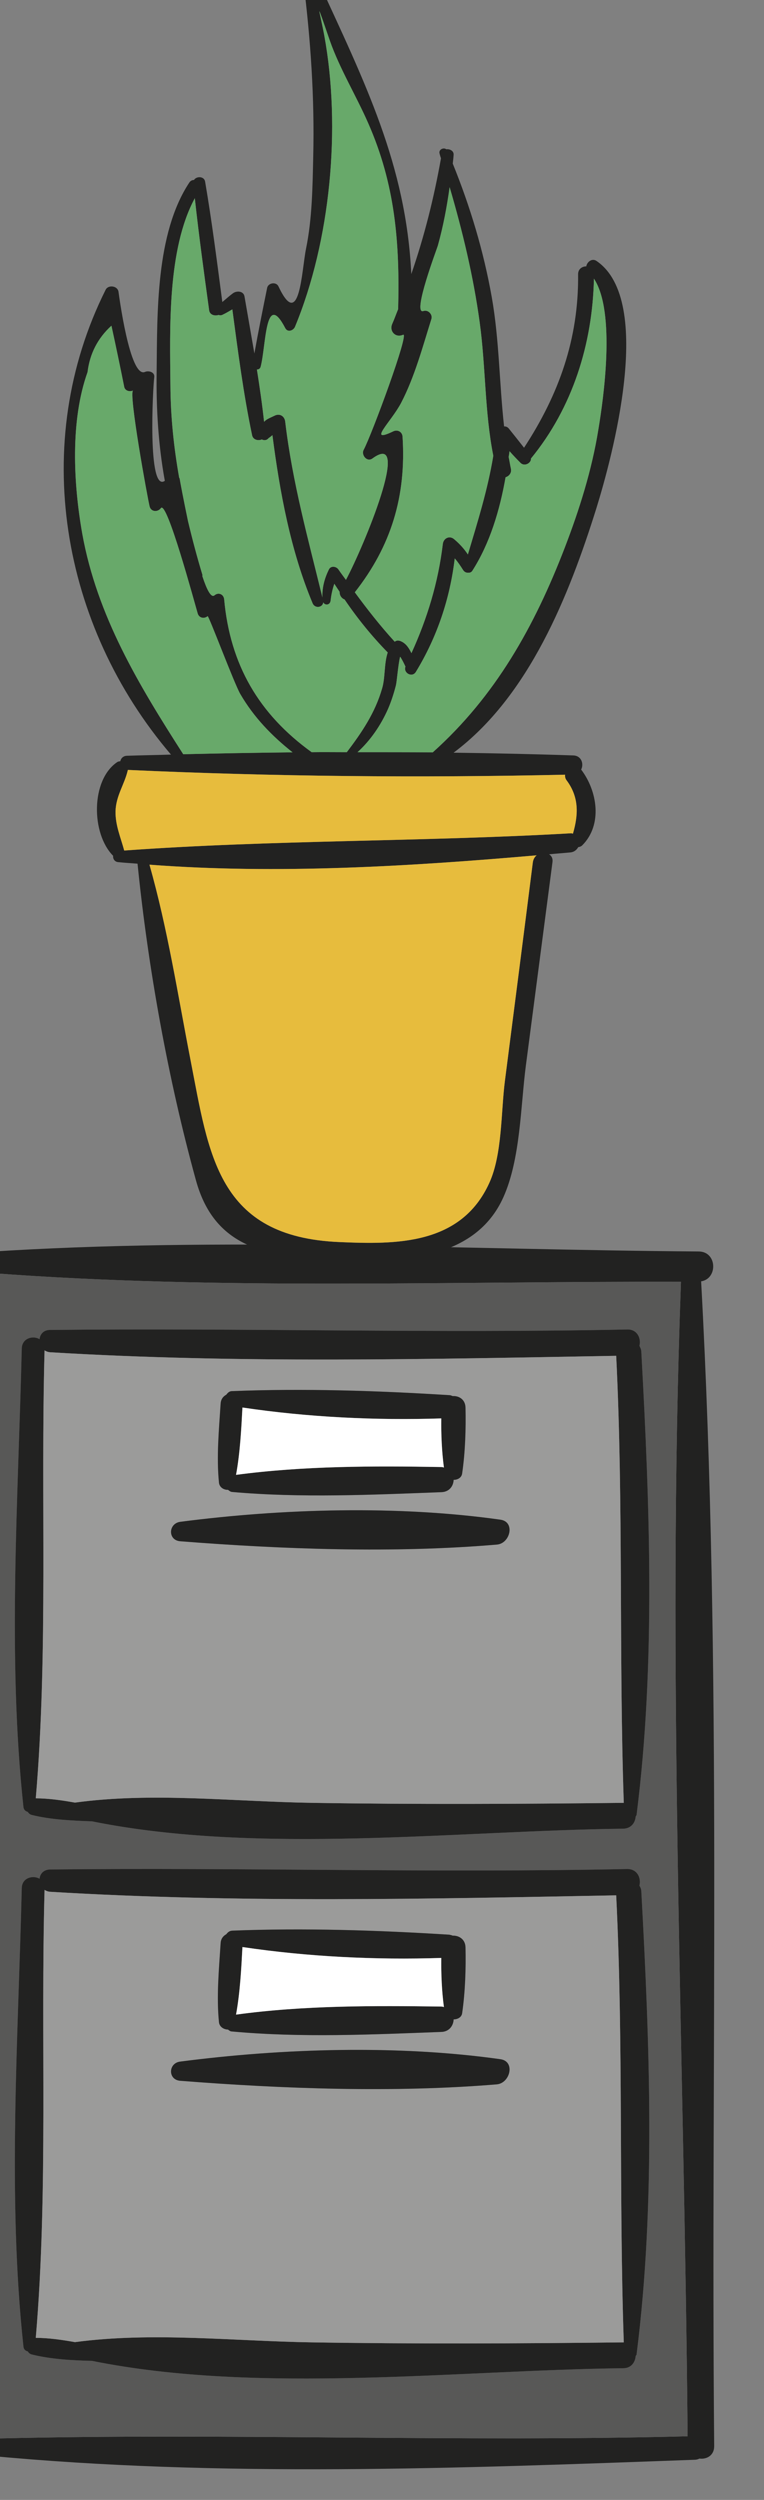
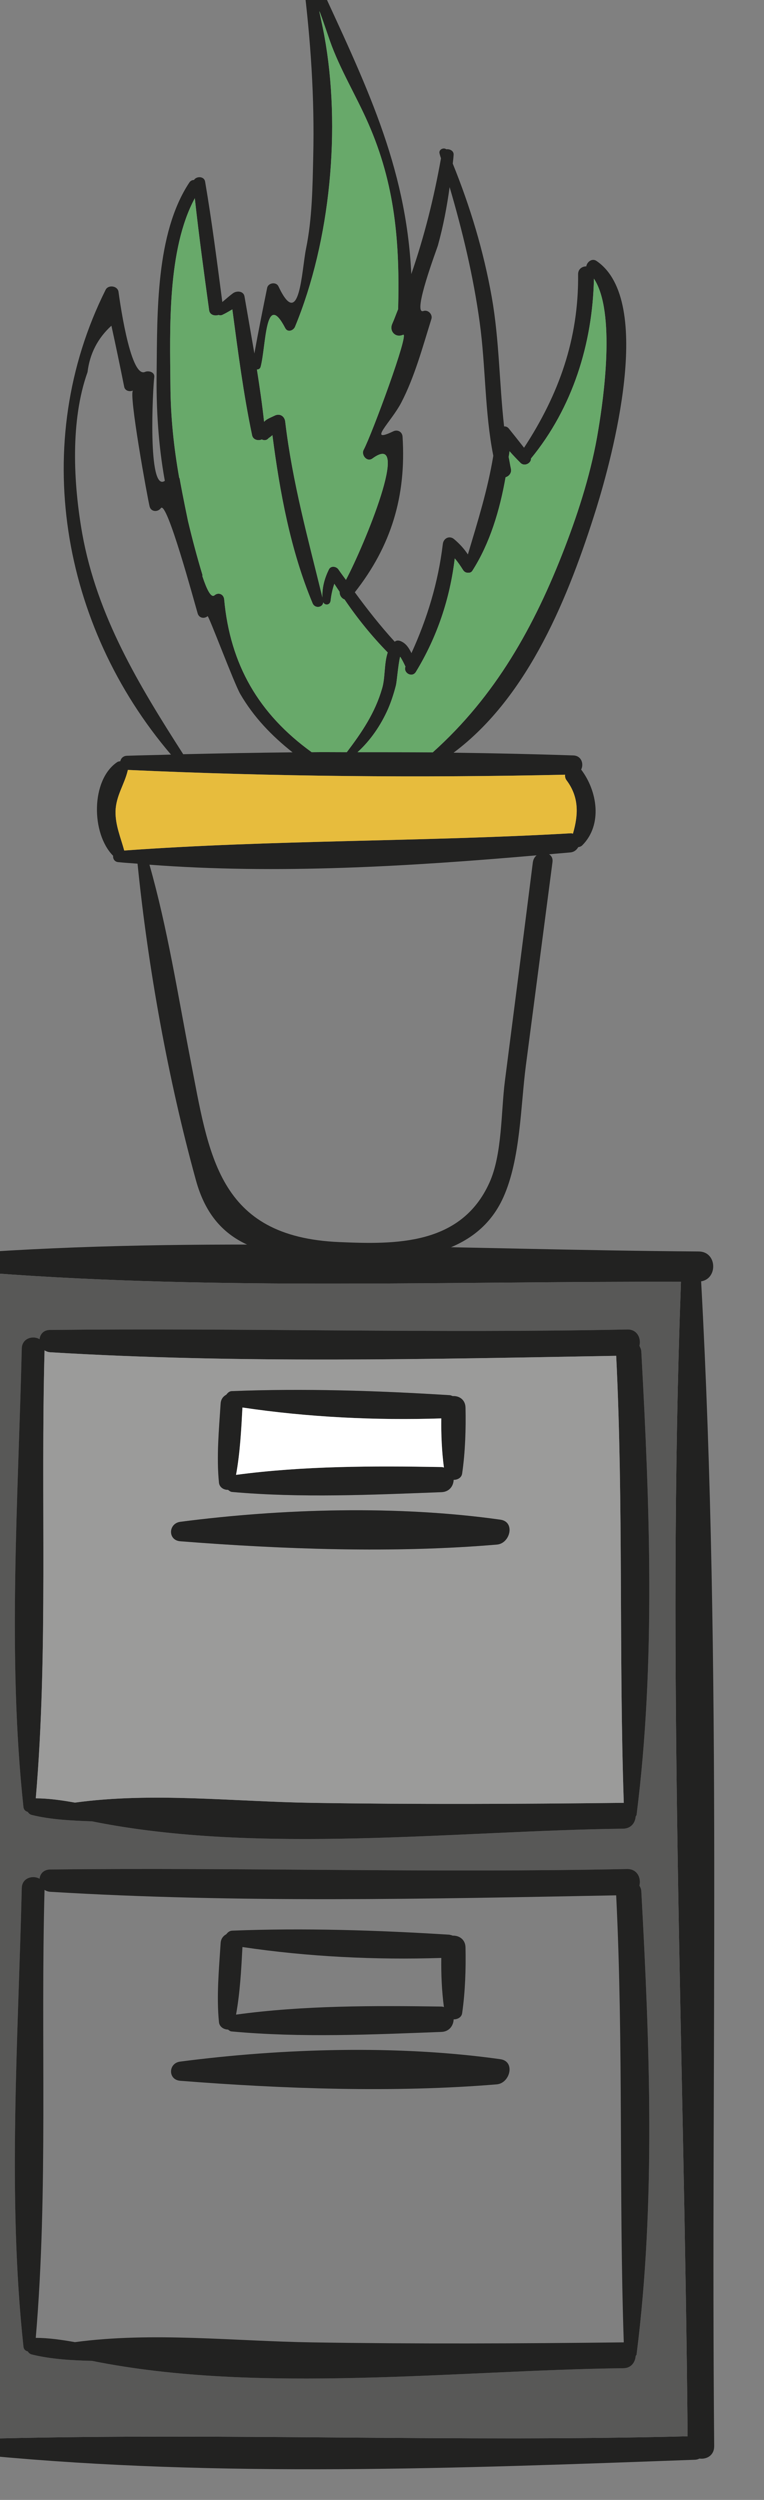
<svg xmlns="http://www.w3.org/2000/svg" width="28.858" height="94.386" viewBox="0 0 28.858 94.386" version="1.1" id="svg1" xml:space="preserve">
  <rect x="0" y="0" width="28.858" height="94.386" fill="#808080" stroke="none" />
  <defs id="defs1">
    <style id="style1">.cls-1{fill:#1d1d1b;}.cls-2{fill:#e9500e;}.cls-3{fill:#fff;}</style>
  </defs>
  <g id="layer1" transform="translate(2386.248,-1108.212)">
    <g id="g22" transform="translate(2.788,-242.526)">
      <g id="g2234">
        <g id="g2235" transform="matrix(0.686,0,0,0.632,77.09,-764.291)">
          <g id="OBJECTS" transform="matrix(4.529,0,0,4.911,-15546.897,7014.648)">
            <g id="g137685">
              <g id="g134-1" transform="matrix(0.185,0,0,0.185,2562.207,-785.355)">
                <path style="fill:#222221" d="m 436,208.54 c 0,0.078 0.168,0.762 0.325,1.603 1.11,6.041 0.415,13.495 -1.928,19.155 -0.112,0.247 -0.482,0.381 -0.639,0.079 -1.323,-2.544 -1.255,1.166 -1.614,2.533 -0.034,0.146 -0.146,0.191 -0.247,0.191 0.179,1.143 0.348,2.286 0.471,3.441 0.123,-0.146 0.269,-0.213 0.684,-0.403 0.347,-0.179 0.672,0.034 0.706,0.403 0.471,3.968 1.502,7.689 2.443,11.544 -0.022,-0.65 0.134,-1.244 0.426,-1.838 0.123,-0.258 0.482,-0.213 0.628,0 0.157,0.235 0.325,0.448 0.493,0.684 1.177,-2.208 4.371,-9.908 1.737,-7.98 -0.359,0.258 -0.751,-0.235 -0.572,-0.572 0.527,-0.986 3.037,-7.779 2.589,-7.565 -0.493,0.224 -0.919,-0.224 -0.717,-0.706 0.146,-0.325 0.258,-0.65 0.392,-0.975 0.112,-4.36 -0.191,-8.193 -1.973,-12.239 -0.785,-1.793 -1.861,-3.553 -2.511,-5.402 -0.458,-1.337 -0.648,-1.897 -0.693,-1.953 z m 18.213,16.42 c 3.844,2.611 1.009,12.979 -0.011,16.274 -1.782,5.694 -4.416,12.351 -9.381,16.061 2.623,0.034 5.245,0.09 7.857,0.179 0.549,0.011 0.717,0.56 0.527,0.93 1.065,1.401 1.423,3.62 0.078,4.977 -0.078,0.078 -0.179,0.112 -0.269,0.123 -0.101,0.179 -0.269,0.325 -0.516,0.348 -0.471,0.045 -0.942,0.078 -1.401,0.123 0.157,0.101 0.258,0.258 0.224,0.516 -0.583,4.45 -1.166,8.91 -1.748,13.371 -0.348,2.656 -0.348,6.142 -1.479,8.664 -1.849,4.125 -6.758,4.293 -10.771,4.136 -4.506,-0.179 -8.171,-0.628 -9.437,-5.268 -1.816,-6.59 -3.149,-13.977 -3.833,-20.802 -0.415,-0.034 -0.841,-0.056 -1.267,-0.101 -0.247,-0.022 -0.359,-0.224 -0.336,-0.415 -1.457,-1.468 -1.468,-4.999 0.269,-6.164 0.067,-0.045 0.134,-0.045 0.202,-0.056 0.034,-0.179 0.179,-0.347 0.426,-0.359 0.964,-0.034 1.939,-0.045 2.903,-0.078 -7.218,-8.462 -9.325,-20.488 -4.293,-30.565 0.168,-0.336 0.762,-0.269 0.841,0.112 0.022,0.123 0.74,5.75 1.748,5.29 0.235,-0.101 0.65,0.011 0.605,0.347 -0.09,0.661 -0.46,7.622 0.695,6.815 -0.426,-2.342 -0.572,-4.752 -0.538,-7.151 0.045,-3.878 -0.067,-9.101 2.141,-12.452 0.078,-0.123 0.191,-0.179 0.314,-0.179 0.157,-0.258 0.661,-0.258 0.729,0.101 0.448,2.623 0.784,5.279 1.132,7.924 0.235,-0.191 0.448,-0.392 0.695,-0.572 0.235,-0.179 0.695,-0.168 0.762,0.202 0.213,1.244 0.437,2.499 0.65,3.755 0.258,-1.446 0.549,-2.881 0.841,-4.326 0.078,-0.325 0.594,-0.403 0.74,-0.09 1.412,3.004 1.524,-1.076 1.816,-2.488 0.404,-1.984 0.426,-4.057 0.471,-6.075 0.09,-3.833 -0.168,-7.622 -0.639,-11.421 -0.056,-0.471 0.706,-0.673 0.897,-0.247 3.161,6.882 5.839,12.228 6.187,19.424 0.852,-2.477 1.479,-4.965 1.95,-7.61 -0.034,-0.101 -0.067,-0.202 -0.09,-0.303 -0.09,-0.269 0.258,-0.437 0.437,-0.292 0.235,-0.034 0.516,0.112 0.482,0.381 -0.011,0.191 -0.034,0.37 -0.056,0.56 1.154,2.847 2.029,5.761 2.567,8.798 0.493,2.802 0.493,5.671 0.807,8.485 0.112,-0.011 0.235,0.034 0.325,0.157 0.336,0.415 0.661,0.829 0.986,1.244 2.286,-3.497 3.598,-7.151 3.553,-11.41 0,-0.347 0.269,-0.516 0.538,-0.516 0.042,-0.29 0.379,-0.559 0.67,-0.357 z m 0.123,11.084 c 0.336,-2.018 1.155,-7.734 -0.291,-9.919 -0.09,4.281 -1.401,8.485 -4.136,11.825 0.022,0.303 -0.426,0.549 -0.684,0.291 -0.247,-0.247 -0.493,-0.504 -0.728,-0.773 -0.011,0.135 -0.034,0.258 -0.056,0.381 0.056,0.258 0.09,0.504 0.146,0.762 0.067,0.291 -0.123,0.504 -0.348,0.572 -0.381,2.174 -1.031,4.349 -2.186,6.153 -0.067,0.101 -0.168,0.134 -0.269,0.123 -0.134,0.011 -0.258,-0.045 -0.347,-0.191 -0.168,-0.269 -0.336,-0.516 -0.538,-0.751 -0.314,2.645 -1.154,5.167 -2.555,7.465 -0.247,0.404 -0.841,0.067 -0.684,-0.348 -0.09,-0.19 -0.202,-0.426 -0.336,-0.639 -0.011,0 -0.022,0.011 -0.022,0.011 -0.135,0.594 -0.202,1.58 -0.269,1.861 -0.134,0.527 -0.303,1.054 -0.516,1.547 -0.471,1.065 -1.143,2.062 -2.006,2.847 1.648,0 3.295,0 4.943,0.011 4.125,-3.699 6.68,-8.272 8.675,-13.461 0.963,-2.51 1.781,-5.11 2.207,-7.767 z m -1.67,26.575 c 0.359,-1.244 0.415,-2.398 -0.426,-3.519 -0.09,-0.123 -0.101,-0.246 -0.09,-0.359 -9.549,0.213 -19.2,0.123 -28.738,-0.314 0,0 0,0.011 0,0.022 -0.224,0.953 -0.773,1.659 -0.807,2.701 -0.011,0.93 0.336,1.704 0.572,2.578 9.729,-0.706 19.558,-0.572 29.321,-1.132 0.067,-0.011 0.112,0.012 0.168,0.023 z m -2.634,1.872 c 0.034,-0.202 0.123,-0.348 0.247,-0.448 -8.361,0.729 -17.07,1.255 -25.443,0.616 1.188,4.181 1.861,8.529 2.69,12.8 1.222,6.265 1.76,11.679 9.796,12.015 3.665,0.157 7.991,0.224 9.852,-3.9 0.852,-1.872 0.762,-4.685 1.02,-6.691 0.617,-4.798 1.233,-9.595 1.838,-14.392 z m -2.6,-26.721 c -0.572,-2.881 -0.493,-5.862 -0.897,-8.787 -0.415,-3.026 -1.121,-5.963 -1.973,-8.877 -0.179,1.289 -0.415,2.556 -0.773,3.844 -0.022,0.112 -1.715,4.562 -0.953,4.304 0.303,-0.112 0.628,0.224 0.527,0.527 -0.572,1.827 -1.098,3.8 -1.984,5.503 -0.661,1.267 -2.264,2.712 -0.527,1.883 0.292,-0.146 0.605,0.034 0.617,0.359 0.247,3.912 -0.751,7.184 -3.138,10.222 0.829,1.132 1.681,2.219 2.623,3.25 0.011,-0.011 0.022,-0.022 0.034,-0.022 0.112,-0.09 0.28,-0.056 0.392,0 0.325,0.146 0.516,0.448 0.672,0.773 1.042,-2.286 1.76,-4.651 2.062,-7.173 0.045,-0.392 0.448,-0.583 0.751,-0.314 0.37,0.314 0.65,0.628 0.897,0.997 0.65,-2.185 1.3,-4.247 1.67,-6.489 z m -7.308,15.3 c 0.213,-0.695 0.123,-1.636 0.37,-2.365 -1.042,-1.065 -1.995,-2.242 -2.836,-3.486 -0.191,-0.067 -0.336,-0.269 -0.325,-0.504 -0.112,-0.168 -0.235,-0.347 -0.348,-0.527 -0.123,0.359 -0.202,0.717 -0.246,1.121 -0.045,0.291 -0.37,0.314 -0.482,0.101 -0.034,0.347 -0.56,0.426 -0.706,0.045 -1.446,-3.463 -2.152,-7.308 -2.634,-11.04 -0.078,0.067 -0.157,0.135 -0.247,0.191 -0.123,0.157 -0.303,0.168 -0.448,0.09 -0.235,0.101 -0.572,0.034 -0.639,-0.269 -0.572,-2.724 -0.93,-5.514 -1.3,-8.283 -0.213,0.123 -0.415,0.247 -0.628,0.347 -0.101,0.056 -0.191,0.045 -0.28,0.022 -0.247,0.078 -0.572,0 -0.616,-0.303 -0.336,-2.455 -0.673,-4.909 -0.942,-7.375 -1.816,3.362 -1.636,8.608 -1.603,12.295 0.011,2.096 0.224,4.091 0.572,6.064 0,0.034 0.022,0.045 0.034,0.067 0.034,0.224 0.258,1.412 0.549,2.802 0.28,1.177 0.594,2.365 0.953,3.553 0,0.034 -0.011,0.045 -0.011,0.067 0.291,0.885 0.572,1.446 0.796,1.266 0.258,-0.224 0.605,-0.078 0.639,0.258 0.392,4.304 2.275,7.543 5.75,10.054 0.773,-0.011 1.536,0 2.309,0 0.986,-1.3 1.86,-2.589 2.319,-4.191 z m -5.884,4.202 c -1.356,-1.076 -2.544,-2.298 -3.441,-3.844 -0.404,-0.706 -2.051,-5.111 -2.141,-5.111 -0.224,0.191 -0.56,0.123 -0.65,-0.168 -0.235,-0.796 -2.029,-7.465 -2.421,-6.938 -0.191,0.269 -0.639,0.269 -0.74,-0.101 -0.134,-0.527 -1.401,-7.498 -1.087,-7.633 -0.213,0.101 -0.527,0.034 -0.583,-0.235 -0.269,-1.345 -0.549,-2.69 -0.841,-4.024 -0.897,0.818 -1.423,1.838 -1.569,3.049 -1.143,3.206 -0.93,7.33 -0.348,10.625 0.975,5.425 3.721,9.953 6.635,14.503 2.389,-0.055 4.788,-0.1 7.186,-0.123 z" id="path127-4" />
                <path style="fill:#68a96a" d="m 454.045,226.125 c 1.446,2.186 0.628,7.902 0.291,9.919 -0.426,2.656 -1.244,5.257 -2.208,7.767 -1.995,5.189 -4.551,9.762 -8.675,13.461 -1.648,-0.011 -3.295,-0.011 -4.943,-0.011 0.863,-0.785 1.536,-1.782 2.006,-2.847 0.213,-0.493 0.381,-1.02 0.516,-1.547 0.067,-0.28 0.134,-1.267 0.269,-1.861 0,0 0.011,-0.011 0.022,-0.011 0.134,0.213 0.247,0.448 0.336,0.639 -0.157,0.415 0.437,0.751 0.684,0.348 1.401,-2.298 2.242,-4.82 2.555,-7.465 0.202,0.235 0.37,0.482 0.538,0.751 0.09,0.146 0.213,0.202 0.347,0.191 0.101,0.011 0.202,-0.022 0.269,-0.123 1.155,-1.805 1.805,-3.979 2.186,-6.153 0.224,-0.067 0.415,-0.28 0.348,-0.572 -0.056,-0.258 -0.09,-0.504 -0.146,-0.762 0.022,-0.123 0.045,-0.247 0.056,-0.381 0.235,0.269 0.482,0.527 0.728,0.773 0.258,0.258 0.706,0.011 0.684,-0.291 2.736,-3.34 4.047,-7.543 4.137,-11.825 z" id="path128-5" />
                <path style="fill:#e7bc3d" d="m 452.24,259.099 c 0.841,1.121 0.785,2.275 0.426,3.519 -0.056,-0.011 -0.101,-0.034 -0.168,-0.022 -9.762,0.56 -19.592,0.426 -29.321,1.132 -0.235,-0.874 -0.583,-1.648 -0.572,-2.578 0.034,-1.042 0.583,-1.748 0.807,-2.701 0,-0.011 0,-0.022 0,-0.022 9.538,0.437 19.188,0.527 28.738,0.314 -0.011,0.112 0.001,0.235 0.09,0.358 z" id="path129-85" />
-                 <path style="fill:#e7bc3d" d="m 450.279,264.042 c -0.123,0.101 -0.213,0.247 -0.247,0.448 -0.605,4.797 -1.222,9.594 -1.838,14.391 -0.258,2.006 -0.168,4.819 -1.02,6.691 -1.861,4.125 -6.187,4.057 -9.852,3.9 -8.036,-0.336 -8.574,-5.75 -9.796,-12.015 -0.829,-4.27 -1.502,-8.619 -2.69,-12.8 8.373,0.64 17.082,0.114 25.443,-0.615 z" id="path130-1" />
-                 <path style="fill:#68a96a" d="m 446.535,228.983 c 0.404,2.925 0.325,5.907 0.897,8.787 -0.37,2.242 -1.02,4.304 -1.67,6.49 -0.247,-0.37 -0.527,-0.684 -0.897,-0.997 -0.303,-0.269 -0.706,-0.079 -0.751,0.314 -0.303,2.522 -1.02,4.887 -2.062,7.173 -0.157,-0.325 -0.347,-0.628 -0.672,-0.773 -0.112,-0.056 -0.28,-0.09 -0.392,0 -0.011,0 -0.022,0.011 -0.034,0.022 -0.941,-1.031 -1.793,-2.118 -2.623,-3.25 2.387,-3.037 3.385,-6.31 3.138,-10.222 -0.011,-0.325 -0.325,-0.504 -0.617,-0.359 -1.737,0.829 -0.134,-0.616 0.527,-1.883 0.885,-1.704 1.412,-3.676 1.984,-5.503 0.101,-0.303 -0.224,-0.639 -0.527,-0.527 -0.762,0.258 0.93,-4.192 0.953,-4.304 0.359,-1.289 0.594,-2.555 0.773,-3.844 0.853,2.913 1.559,5.85 1.973,8.876 z" id="path131-9" />
+                 <path style="fill:#68a96a" d="m 446.535,228.983 z" id="path131-9" />
                <path style="fill:#68a96a" d="m 441.503,229.813 c 0.448,-0.213 -2.062,6.579 -2.589,7.565 -0.179,0.336 0.213,0.829 0.572,0.572 2.634,-1.928 -0.561,5.772 -1.737,7.98 -0.168,-0.235 -0.336,-0.448 -0.493,-0.684 -0.146,-0.213 -0.504,-0.258 -0.628,0 -0.291,0.594 -0.448,1.188 -0.426,1.838 -0.942,-3.856 -1.973,-7.577 -2.443,-11.544 -0.034,-0.37 -0.359,-0.583 -0.706,-0.403 -0.415,0.19 -0.56,0.258 -0.684,0.403 -0.123,-1.154 -0.291,-2.298 -0.471,-3.441 0.101,0 0.213,-0.045 0.247,-0.191 0.359,-1.367 0.291,-5.077 1.614,-2.533 0.157,0.303 0.527,0.168 0.639,-0.079 2.342,-5.66 3.037,-13.113 1.928,-19.155 -0.157,-0.841 -0.325,-1.524 -0.325,-1.603 0.045,0.056 0.235,0.616 0.695,1.95 0.65,1.849 1.726,3.609 2.511,5.402 1.782,4.046 2.085,7.879 1.973,12.239 -0.135,0.325 -0.247,0.65 -0.392,0.975 -0.204,0.484 0.222,0.933 0.715,0.709 z" id="path132-9" />
                <path style="fill:#68a96a" d="m 440.494,250.705 c -0.247,0.729 -0.157,1.67 -0.37,2.365 -0.46,1.603 -1.334,2.892 -2.32,4.192 -0.773,0 -1.535,-0.011 -2.309,0 -3.475,-2.511 -5.357,-5.75 -5.75,-10.054 -0.034,-0.336 -0.381,-0.482 -0.639,-0.258 -0.224,0.179 -0.504,-0.381 -0.796,-1.266 0,-0.022 0.011,-0.034 0.011,-0.067 -0.359,-1.188 -0.673,-2.376 -0.953,-3.553 -0.291,-1.39 -0.516,-2.578 -0.549,-2.802 -0.011,-0.022 -0.034,-0.034 -0.034,-0.067 -0.347,-1.973 -0.56,-3.968 -0.572,-6.064 -0.034,-3.688 -0.213,-8.933 1.603,-12.295 0.269,2.466 0.605,4.92 0.942,7.375 0.045,0.303 0.37,0.381 0.616,0.303 0.09,0.022 0.179,0.034 0.28,-0.022 0.213,-0.101 0.415,-0.224 0.628,-0.347 0.37,2.768 0.728,5.559 1.3,8.283 0.067,0.303 0.404,0.37 0.639,0.269 0.146,0.078 0.325,0.067 0.448,-0.09 0.09,-0.056 0.168,-0.123 0.247,-0.191 0.482,3.732 1.188,7.577 2.634,11.04 0.146,0.381 0.673,0.303 0.706,-0.045 0.112,0.213 0.437,0.191 0.482,-0.101 0.045,-0.404 0.123,-0.762 0.246,-1.121 0.112,0.179 0.235,0.359 0.348,0.527 -0.011,0.235 0.134,0.437 0.325,0.504 0.842,1.243 1.795,2.42 2.837,3.485 z" id="path133-6" />
-                 <path style="fill:#68a96a" d="m 430.799,253.428 c 0.897,1.547 2.085,2.768 3.441,3.844 -2.398,0.022 -4.797,0.067 -7.184,0.123 -2.914,-4.551 -5.66,-9.079 -6.635,-14.503 -0.583,-3.295 -0.796,-7.42 0.348,-10.625 0.146,-1.21 0.672,-2.23 1.569,-3.049 0.291,1.334 0.572,2.679 0.841,4.024 0.056,0.269 0.37,0.336 0.583,0.235 -0.314,0.134 0.953,7.106 1.087,7.633 0.101,0.37 0.549,0.37 0.74,0.101 0.392,-0.527 2.186,6.142 2.421,6.938 0.09,0.291 0.426,0.359 0.65,0.168 0.088,0 1.736,4.405 2.139,5.111 z" id="path134-7" />
              </g>
              <g id="g146" transform="matrix(0.185,0,0,0.185,2562.207,-785.355)">
                <path style="fill:#222221" d="m 461.09,292.055 c 1.388,25.434 0.624,51.132 0.858,76.597 0,0.608 -0.499,0.873 -0.967,0.811 -0.094,0.047 -0.203,0.078 -0.327,0.078 -15.329,0.561 -31.234,1.185 -46.532,-0.281 -0.265,-0.016 -0.437,-0.187 -0.499,-0.39 -0.109,-0.078 -0.203,-0.171 -0.265,-0.312 -2.277,-4.242 -1.419,-8.655 -1.247,-13.348 0.281,-7.22 0.374,-14.424 0.483,-21.644 0.203,-14.144 -0.203,-28.474 0.811,-42.571 0,-0.078 0.047,-0.109 0.078,-0.171 -0.016,-0.328 0.203,-0.671 0.655,-0.702 15.469,-1.014 31.266,-0.14 46.782,-0.031 1.231,-0.001 1.277,1.792 0.17,1.964 z m -1.325,0.031 c -15.048,-0.047 -30.361,0.561 -45.347,-0.577 0.577,11.914 0.016,23.999 -0.047,35.928 -0.047,6.16 -0.078,12.335 -0.203,18.494 -0.109,6.144 -2.167,16.249 0.717,21.738 0.094,0.156 0.109,0.312 0.094,0.468 15.064,-0.359 30.159,0.249 45.222,-0.14 -0.218,-25.247 -1.372,-50.68 -0.436,-75.911 z" id="path135-9" />
                <path style="fill:#585857" d="m 414.418,291.509 c 14.986,1.138 30.299,0.53 45.347,0.577 -0.936,25.231 0.218,50.664 0.437,75.911 -15.064,0.39 -30.159,-0.218 -45.222,0.14 0.016,-0.156 0,-0.312 -0.094,-0.468 -2.885,-5.489 -0.827,-15.594 -0.717,-21.738 0.125,-6.159 0.156,-12.335 0.203,-18.494 0.061,-11.929 0.623,-24.014 0.046,-35.928 z m 42.431,35.616 c 1.263,-9.996 0.858,-20.381 0.312,-30.408 0,-0.171 -0.062,-0.296 -0.125,-0.421 0.125,-0.483 -0.14,-1.092 -0.795,-1.076 -12.647,0.265 -25.293,-0.109 -37.94,0.031 -0.437,0 -0.655,0.296 -0.686,0.608 -0.437,-0.265 -1.154,-0.062 -1.169,0.608 -0.234,9.918 -0.951,20.256 0.109,30.143 0.016,0.187 0.14,0.296 0.281,0.328 0.062,0.094 0.14,0.172 0.265,0.203 1.248,0.312 2.651,0.374 3.961,0.421 10.962,2.214 24.077,0.608 34.915,0.483 0.515,-0.016 0.78,-0.39 0.811,-0.795 0.014,-0.047 0.061,-0.078 0.061,-0.125 z m 0,35.476 c 1.263,-9.98 0.858,-20.366 0.312,-30.408 0,-0.172 -0.062,-0.296 -0.125,-0.405 0.125,-0.499 -0.14,-1.092 -0.795,-1.092 -12.647,0.265 -25.293,-0.109 -37.94,0.031 -0.437,0.016 -0.655,0.296 -0.686,0.608 -0.437,-0.249 -1.154,-0.062 -1.169,0.608 -0.234,9.933 -0.951,20.272 0.109,30.143 0.016,0.203 0.14,0.296 0.281,0.328 0.062,0.094 0.14,0.171 0.265,0.203 1.248,0.312 2.651,0.39 3.961,0.421 10.962,2.214 24.077,0.608 34.915,0.483 0.515,0 0.78,-0.39 0.811,-0.795 0.014,-0.047 0.061,-0.062 0.061,-0.125 z" id="path136-0" />
                <path style="fill:#222221" d="m 457.161,296.717 c 0.546,10.027 0.951,20.412 -0.312,30.408 0,0.047 -0.047,0.078 -0.062,0.125 -0.031,0.405 -0.296,0.78 -0.811,0.795 -10.838,0.125 -23.952,1.731 -34.915,-0.483 -1.31,-0.047 -2.713,-0.109 -3.961,-0.421 -0.125,-0.031 -0.203,-0.109 -0.265,-0.203 -0.14,-0.031 -0.265,-0.14 -0.281,-0.328 -1.06,-9.886 -0.343,-20.225 -0.109,-30.143 0.016,-0.671 0.733,-0.873 1.169,-0.608 0.031,-0.312 0.25,-0.608 0.686,-0.608 12.647,-0.14 25.293,0.234 37.94,-0.031 0.655,-0.016 0.92,0.592 0.795,1.076 0.063,0.125 0.126,0.25 0.126,0.421 z m -1.186,29.629 c 0.016,0 0.016,0 0.031,0 -0.327,-9.793 -0.016,-19.601 -0.499,-29.394 -12.382,0.218 -24.857,0.515 -37.207,-0.234 -0.156,-0.016 -0.265,-0.062 -0.359,-0.125 -0.265,9.762 0.25,19.742 -0.577,29.457 0.827,0 1.7,0.125 2.573,0.281 5.115,-0.702 10.432,-0.062 15.609,0.016 6.816,0.108 13.615,0.077 20.429,-10e-4 z" id="path137-5" />
                <path style="fill:#222221" d="m 457.161,332.193 c 0.546,10.043 0.951,20.428 -0.312,30.408 0,0.062 -0.047,0.078 -0.062,0.125 -0.031,0.405 -0.296,0.795 -0.811,0.795 -10.838,0.125 -23.952,1.731 -34.915,-0.483 -1.31,-0.031 -2.713,-0.109 -3.961,-0.421 -0.125,-0.031 -0.203,-0.109 -0.265,-0.203 -0.14,-0.031 -0.265,-0.125 -0.281,-0.328 -1.06,-9.871 -0.343,-20.21 -0.109,-30.143 0.016,-0.671 0.733,-0.858 1.169,-0.608 0.031,-0.312 0.25,-0.593 0.686,-0.608 12.647,-0.14 25.293,0.234 37.94,-0.031 0.655,0 0.92,0.593 0.795,1.092 0.063,0.109 0.126,0.234 0.126,0.405 z m -1.186,29.629 c 0.016,0 0.016,0 0.031,0 -0.327,-9.793 -0.016,-19.586 -0.499,-29.394 -12.382,0.234 -24.857,0.515 -37.207,-0.234 -0.156,-0.016 -0.265,-0.062 -0.359,-0.125 -0.265,9.762 0.25,19.742 -0.577,29.457 0.827,0 1.7,0.125 2.573,0.281 5.115,-0.686 10.432,-0.062 15.609,0.016 6.816,0.108 13.615,0.077 20.429,-10e-4 z" id="path138-9" />
                <path style="fill:#9b9b9a" d="m 456.007,326.346 c -0.016,0 -0.016,0 -0.031,0 -6.815,0.078 -13.613,0.109 -20.428,0 -5.177,-0.078 -10.495,-0.717 -15.609,-0.016 -0.873,-0.156 -1.746,-0.281 -2.573,-0.281 0.827,-9.715 0.312,-19.695 0.577,-29.457 0.094,0.062 0.203,0.109 0.359,0.125 12.35,0.749 24.825,0.452 37.207,0.234 0.482,9.793 0.17,19.602 0.498,29.395 z m -8.343,-16.982 c 0.873,-0.062 1.232,-1.497 0.234,-1.637 -6.737,-0.951 -14.315,-0.733 -21.036,0.14 -0.795,0.109 -0.827,1.216 0,1.279 6.752,0.53 14.065,0.795 20.802,0.218 z m -2.277,-4.694 c 0.203,-1.404 0.25,-2.885 0.218,-4.319 -0.016,-0.53 -0.437,-0.78 -0.842,-0.749 -0.078,-0.031 -0.14,-0.062 -0.218,-0.062 -4.709,-0.296 -9.575,-0.452 -14.284,-0.265 -0.172,0 -0.281,0.109 -0.374,0.234 -0.203,0.109 -0.359,0.296 -0.374,0.593 -0.109,1.7 -0.281,3.477 -0.109,5.193 0.031,0.312 0.328,0.483 0.593,0.468 0.078,0.062 0.156,0.125 0.249,0.14 4.538,0.405 9.232,0.187 13.769,0.016 0.53,-0.016 0.795,-0.405 0.811,-0.811 0.265,-10e-4 0.53,-0.142 0.561,-0.438 z" id="path139-7" />
-                 <path style="fill:#9b9b9a" d="m 456.007,361.822 c -0.016,0 -0.016,0 -0.031,0 -6.815,0.078 -13.613,0.109 -20.428,0 -5.177,-0.078 -10.495,-0.702 -15.609,-0.016 -0.873,-0.156 -1.746,-0.281 -2.573,-0.281 0.827,-9.715 0.312,-19.695 0.577,-29.457 0.094,0.062 0.203,0.109 0.359,0.125 12.35,0.749 24.825,0.468 37.207,0.234 0.482,9.809 0.17,19.602 0.498,29.395 z m -8.343,-16.966 c 0.873,-0.078 1.232,-1.513 0.234,-1.653 -6.737,-0.951 -14.315,-0.717 -21.036,0.156 -0.795,0.093 -0.827,1.201 0,1.263 6.752,0.53 14.065,0.795 20.802,0.234 z m -2.277,-4.694 c 0.203,-1.419 0.25,-2.9 0.218,-4.32 -0.016,-0.53 -0.437,-0.78 -0.842,-0.764 -0.078,-0.031 -0.14,-0.047 -0.218,-0.062 -4.709,-0.296 -9.575,-0.452 -14.284,-0.265 -0.172,0.016 -0.281,0.109 -0.374,0.234 -0.203,0.109 -0.359,0.296 -0.374,0.592 -0.109,1.715 -0.281,3.493 -0.109,5.193 0.031,0.312 0.328,0.483 0.593,0.483 0.078,0.062 0.156,0.125 0.249,0.125 4.538,0.421 9.232,0.203 13.769,0.031 0.53,-0.016 0.795,-0.421 0.811,-0.826 0.265,0 0.53,-0.14 0.561,-0.421 z" id="path140-6" />
                <path style="fill:#222221" d="m 447.898,307.727 c 0.998,0.14 0.639,1.575 -0.234,1.637 -6.736,0.577 -14.05,0.312 -20.802,-0.218 -0.827,-0.062 -0.795,-1.169 0,-1.279 6.721,-0.873 14.299,-1.092 21.036,-0.14 z" id="path141-6" />
                <path style="fill:#222221" d="m 447.898,343.203 c 0.998,0.14 0.639,1.575 -0.234,1.653 -6.736,0.561 -14.05,0.296 -20.802,-0.234 -0.827,-0.062 -0.795,-1.17 0,-1.263 6.721,-0.874 14.299,-1.108 21.036,-0.156 z" id="path142-8" />
                <path style="fill:#222221" d="m 445.605,300.351 c 0.031,1.435 -0.016,2.916 -0.218,4.319 -0.031,0.296 -0.296,0.437 -0.561,0.437 -0.016,0.405 -0.281,0.795 -0.811,0.811 -4.538,0.172 -9.232,0.39 -13.769,-0.016 -0.094,-0.016 -0.172,-0.078 -0.249,-0.14 -0.265,0.016 -0.561,-0.156 -0.593,-0.468 -0.171,-1.715 0,-3.493 0.109,-5.193 0.016,-0.296 0.171,-0.483 0.374,-0.593 0.094,-0.125 0.203,-0.234 0.374,-0.234 4.709,-0.187 9.575,-0.031 14.284,0.265 0.078,0 0.14,0.031 0.218,0.062 0.406,-0.03 0.827,0.219 0.842,0.75 z m -1.59,3.914 c 0.062,0 0.109,0.016 0.171,0.031 -0.14,-1.076 -0.187,-2.152 -0.171,-3.228 -4.304,0.14 -8.795,-0.078 -13.068,-0.717 -0.078,1.466 -0.156,2.978 -0.421,4.429 4.429,-0.593 9.045,-0.593 13.489,-0.515 z" id="path143-1" />
                <path style="fill:#222221" d="m 445.605,335.842 c 0.031,1.419 -0.016,2.901 -0.218,4.32 -0.031,0.281 -0.296,0.421 -0.561,0.421 -0.016,0.405 -0.281,0.811 -0.811,0.826 -4.538,0.172 -9.232,0.39 -13.769,-0.031 -0.094,0 -0.172,-0.062 -0.249,-0.125 -0.265,0 -0.561,-0.171 -0.593,-0.483 -0.171,-1.7 0,-3.477 0.109,-5.193 0.016,-0.296 0.171,-0.483 0.374,-0.592 0.094,-0.125 0.203,-0.218 0.374,-0.234 4.709,-0.187 9.575,-0.031 14.284,0.265 0.078,0.016 0.14,0.031 0.218,0.062 0.406,-0.015 0.827,0.234 0.842,0.764 z m -1.59,3.899 c 0.062,0 0.109,0.016 0.171,0.031 -0.14,-1.06 -0.187,-2.152 -0.171,-3.228 -4.304,0.14 -8.795,-0.078 -13.068,-0.717 -0.078,1.466 -0.156,2.979 -0.421,4.444 4.429,-0.608 9.045,-0.593 13.489,-0.53 z" id="path144-8" />
                <path style="fill:#ffffff" d="m 444.186,304.296 c -0.062,-0.016 -0.109,-0.031 -0.171,-0.031 -4.444,-0.078 -9.06,-0.078 -13.489,0.515 0.265,-1.45 0.343,-2.963 0.421,-4.429 4.273,0.639 8.764,0.858 13.068,0.717 -0.016,1.076 0.031,2.152 0.171,3.228 z" id="path145-9" />
-                 <path style="fill:#ffffff" d="m 444.186,339.772 c -0.062,-0.016 -0.109,-0.031 -0.171,-0.031 -4.444,-0.062 -9.06,-0.078 -13.489,0.53 0.265,-1.466 0.343,-2.978 0.421,-4.444 4.273,0.639 8.764,0.858 13.068,0.717 -0.016,1.076 0.031,2.168 0.171,3.228 z" id="path146-2" />
              </g>
            </g>
          </g>
        </g>
      </g>
    </g>
  </g>
  <style type="text/css" id="style1-6">
	.st0{fill:#00005B;}
	.st1{fill:#9999FF;}
</style>
  <style type="text/css" id="style1-66">
	.st0{fill:#001E36;}
	.st1{fill:#31A8FF;}
</style>
</svg>